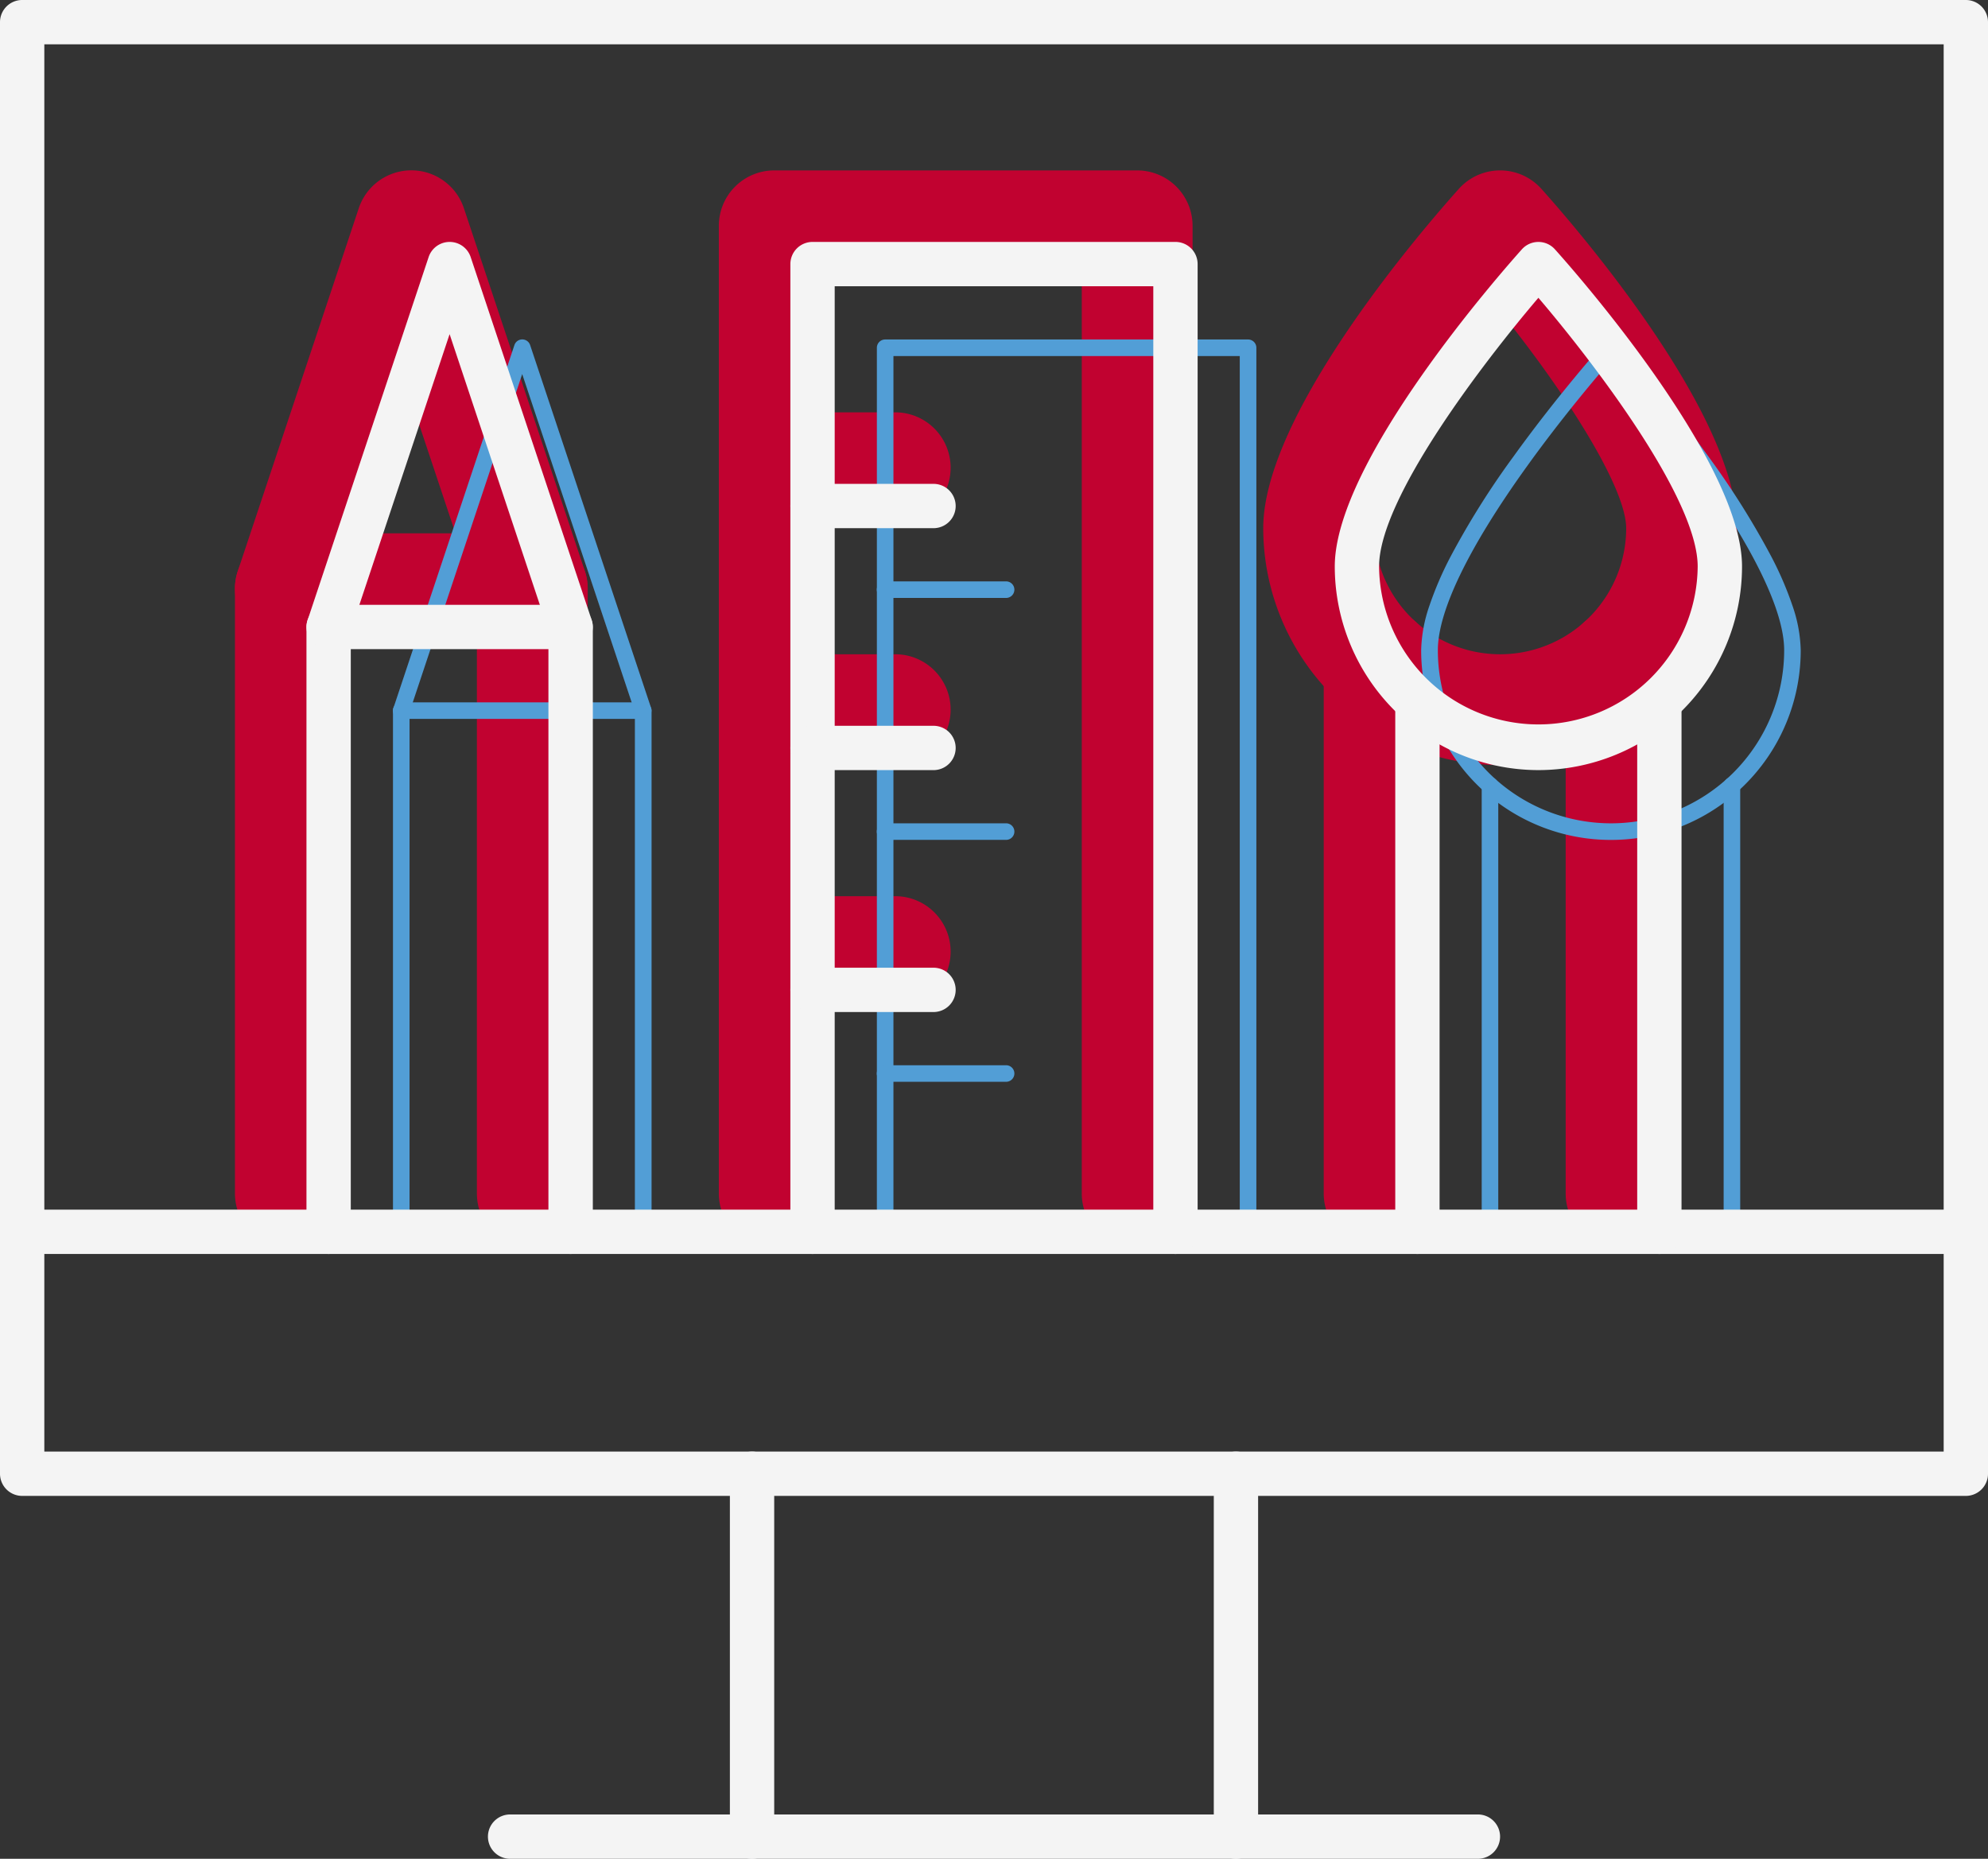
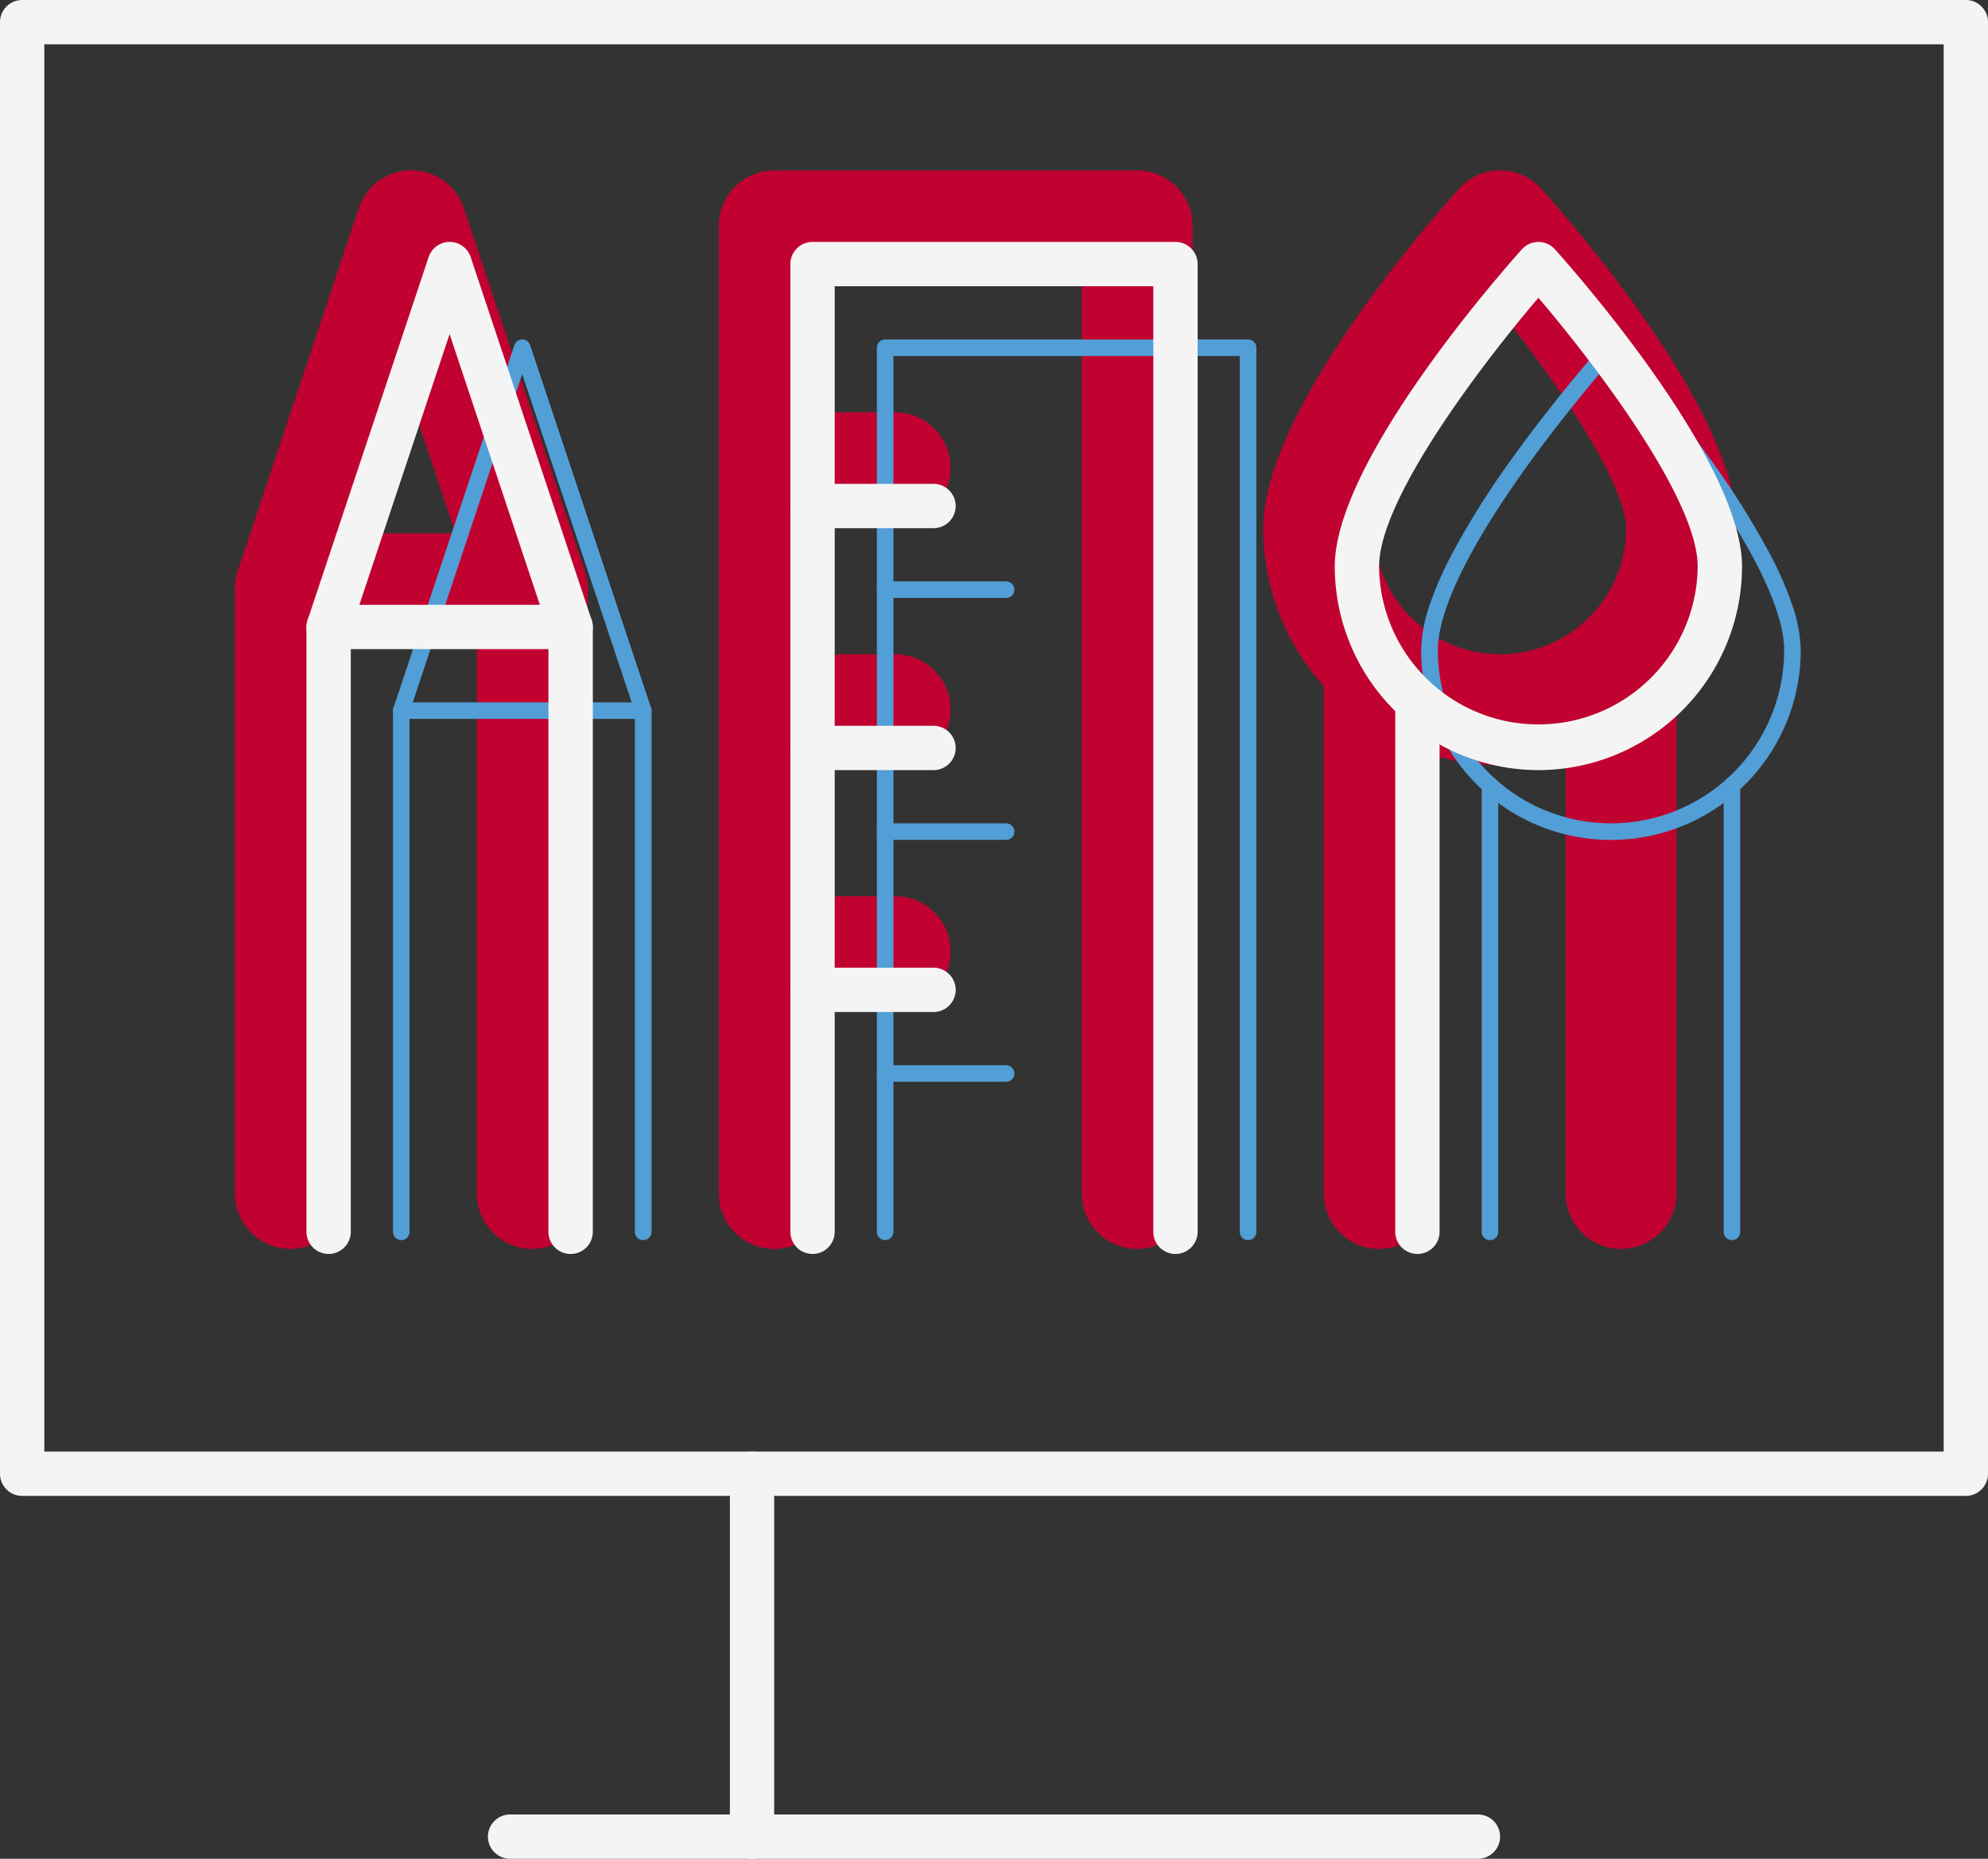
<svg xmlns="http://www.w3.org/2000/svg" id="Groupe_354" data-name="Groupe 354" width="168.007" height="157.102" viewBox="0 0 168.007 157.102">
  <rect x="0" y="0" width="168.007" height="157.102" fill="#333333" stroke="none" />
  <path id="Tracé_701" data-name="Tracé 701" d="M576.882,1994.646a4.682,4.682,0,0,1-4.682-4.682V1939.6l-5.542-16.625-5.541,16.625v50.359a4.682,4.682,0,0,1-9.364,0v-51.119a4.681,4.681,0,0,1,.24-1.481l10.224-30.671a4.682,4.682,0,0,1,8.884,0l10.224,30.671a4.682,4.682,0,0,1,.24,1.481v51.119A4.682,4.682,0,0,1,576.882,1994.646Z" transform="translate(-531.897 -1889.089)" fill="#c10230" />
  <path id="Ligne_238" data-name="Ligne 238" d="M15.13-.636H-5.318A4.682,4.682,0,0,1-10-5.318,4.682,4.682,0,0,1-5.318-10H15.13a4.682,4.682,0,0,1,4.682,4.682A4.682,4.682,0,0,1,15.13-.636Z" transform="translate(29.855 55.074)" fill="#c10230" />
  <path id="Ligne_239" data-name="Ligne 239" d="M-5.318,44.164A4.682,4.682,0,0,1-10,39.482v-44.8A4.682,4.682,0,0,1-5.318-10,4.682,4.682,0,0,1-.636-5.318v44.8A4.682,4.682,0,0,1-5.318,44.164Z" transform="translate(142.316 61.392)" fill="#c10230" />
  <path id="Ligne_240" data-name="Ligne 240" d="M-5.318,44.164A4.682,4.682,0,0,1-10,39.482v-44.8A4.682,4.682,0,0,1-5.318-10,4.682,4.682,0,0,1-.636-5.318v44.8A4.682,4.682,0,0,1-5.318,44.164Z" transform="translate(121.869 61.393)" fill="#c10230" />
  <path id="Tracé_702" data-name="Tracé 702" d="M757.371,1953.751a20.04,20.04,0,0,1-20.018-20.018c0-9.768,13.772-25.61,16.533-28.686a4.682,4.682,0,0,1,6.97,0c2.761,3.077,16.533,18.919,16.533,28.686A20.04,20.04,0,0,1,757.371,1953.751Zm0-38.345c-5.6,6.947-10.653,14.915-10.653,18.327a10.653,10.653,0,1,0,21.307,0C768.024,1930.321,762.974,1922.353,757.371,1915.406Z" transform="translate(-630.596 -1889.089)" fill="#c10230" />
  <path id="Tracé_703" data-name="Tracé 703" d="M674.447,1994.646a4.682,4.682,0,0,1-4.682-4.682v-77.108H648.458v77.108a4.682,4.682,0,0,1-9.364,0v-81.79a4.682,4.682,0,0,1,4.682-4.682h30.671a4.682,4.682,0,0,1,4.682,4.682v81.79A4.682,4.682,0,0,1,674.447,1994.646Z" transform="translate(-578.344 -1889.089)" fill="#c10230" />
  <path id="Ligne_241" data-name="Ligne 241" d="M4.906-.636H-5.318A4.682,4.682,0,0,1-10-5.318,4.682,4.682,0,0,1-5.318-10H4.906A4.682,4.682,0,0,1,9.588-5.318,4.682,4.682,0,0,1,4.906-.636Z" transform="translate(70.75 85.745)" fill="#c10230" />
  <path id="Ligne_242" data-name="Ligne 242" d="M4.906-.636H-5.318A4.682,4.682,0,0,1-10-5.318,4.682,4.682,0,0,1-5.318-10H4.906A4.682,4.682,0,0,1,9.588-5.318,4.682,4.682,0,0,1,4.906-.636Z" transform="translate(70.75 65.297)" fill="#c10230" />
  <path id="Ligne_243" data-name="Ligne 243" d="M4.906-.636H-5.318A4.682,4.682,0,0,1-10-5.318,4.682,4.682,0,0,1-5.318-10H4.906A4.682,4.682,0,0,1,9.588-5.318,4.682,4.682,0,0,1,4.906-.636Z" transform="translate(70.75 44.85)" fill="#c10230" />
  <path id="Tracé_704" data-name="Tracé 704" d="M601.414,2010.128a.7.7,0,0,1-.7-.7v-43.933l-9.522-28.564-9.521,28.564v43.933a.7.7,0,0,1-1.4,0v-44.047a.7.7,0,0,1,.036-.222l10.224-30.671a.7.7,0,0,1,1.333,0l10.224,30.671a.7.7,0,0,1,.036.222v44.047A.7.7,0,0,1,601.414,2010.128Z" transform="translate(-547.06 -1905.315)" fill="#529ed6" />
  <path id="Ligne_244" data-name="Ligne 244" d="M19.65-.1H-.8a.7.7,0,0,1-.7-.7.7.7,0,0,1,.7-.7H19.65a.7.7,0,0,1,.7.7A.7.7,0,0,1,19.65-.1Z" transform="translate(34.705 60.861)" fill="#529ed6" />
  <path id="Ligne_245" data-name="Ligne 245" d="M-.8,37.633a.7.7,0,0,1-.7-.7V-.8a.7.7,0,0,1,.7-.7.7.7,0,0,1,.7.7V36.93A.7.7,0,0,1-.8,37.633Z" transform="translate(147.166 67.18)" fill="#529ed6" />
  <path id="Ligne_246" data-name="Ligne 246" d="M-.8,37.633a.7.7,0,0,1-.7-.7V-.8a.7.7,0,0,1,.7-.7.7.7,0,0,1,.7.7V36.93A.7.7,0,0,1-.8,37.633Z" transform="translate(126.719 67.18)" fill="#529ed6" />
  <path id="Tracé_705" data-name="Tracé 705" d="M781.9,1976.305a16.025,16.025,0,0,1-16.038-16.038,12.275,12.275,0,0,1,.694-3.749,28.93,28.93,0,0,1,1.78-4.139,69.138,69.138,0,0,1,5.326-8.478c3.812-5.3,7.677-9.619,7.715-9.662a.7.7,0,0,1,1.045,0c.039.043,3.9,4.362,7.716,9.662a69.139,69.139,0,0,1,5.326,8.478,28.925,28.925,0,0,1,1.78,4.139,12.275,12.275,0,0,1,.694,3.749,16.025,16.025,0,0,1-16.038,16.038Zm0-40.533c-1.176,1.352-4.156,4.859-7.1,8.96-4.925,6.85-7.528,12.222-7.528,15.536a14.633,14.633,0,1,0,29.267,0c0-3.313-2.6-8.685-7.529-15.536C786.06,1940.631,783.079,1937.124,781.9,1935.772Z" transform="translate(-645.758 -1905.316)" fill="#529ed6" />
  <path id="Tracé_706" data-name="Tracé 706" d="M698.979,2010.128a.7.7,0,0,1-.7-.7V1935.41H669.011v74.016a.7.7,0,0,1-1.4,0v-74.718a.7.7,0,0,1,.7-.7h30.671a.7.7,0,0,1,.7.7v74.718A.7.7,0,0,1,698.979,2010.128Z" transform="translate(-593.506 -1905.315)" fill="#529ed6" />
  <path id="Ligne_247" data-name="Ligne 247" d="M9.426-.1H-.8a.7.7,0,0,1-.7-.7.7.7,0,0,1,.7-.7H9.426a.7.7,0,0,1,.7.7A.7.7,0,0,1,9.426-.1Z" transform="translate(75.6 91.532)" fill="#529ed6" />
  <path id="Ligne_248" data-name="Ligne 248" d="M9.426-.1H-.8a.7.7,0,0,1-.7-.7.7.7,0,0,1,.7-.7H9.426a.7.7,0,0,1,.7.7A.7.7,0,0,1,9.426-.1Z" transform="translate(75.6 71.085)" fill="#529ed6" />
  <path id="Ligne_249" data-name="Ligne 249" d="M9.426-.1H-.8a.7.7,0,0,1-.7-.7.7.7,0,0,1,.7-.7H9.426a.7.7,0,0,1,.7.7A.7.7,0,0,1,9.426-.1Z" transform="translate(75.6 50.637)" fill="#529ed6" />
  <path id="Rectangle_126" data-name="Rectangle 126" d="M-2.127-4H162.134a1.873,1.873,0,0,1,1.873,1.873V120.558a1.873,1.873,0,0,1-1.873,1.873H-2.127A1.873,1.873,0,0,1-4,120.558V-2.127A1.873,1.873,0,0,1-2.127-4ZM160.261-.254H-.254V118.685H160.261Z" transform="translate(4 4)" fill="#f4f4f4" />
  <path id="Ligne_250" data-name="Ligne 250" d="M-2.127,30.417A1.873,1.873,0,0,1-4,28.544V-2.127A1.873,1.873,0,0,1-2.127-4,1.873,1.873,0,0,1-.254-2.127V28.544A1.873,1.873,0,0,1-2.127,30.417Z" transform="translate(65.683 126.685)" fill="#f4f4f4" />
-   <path id="Ligne_251" data-name="Ligne 251" d="M-2.127,30.417A1.873,1.873,0,0,1-4,28.544V-2.127A1.873,1.873,0,0,1-2.127-4,1.873,1.873,0,0,1-.254-2.127V28.544A1.873,1.873,0,0,1-2.127,30.417Z" transform="translate(106.578 126.685)" fill="#f4f4f4" />
  <path id="Ligne_252" data-name="Ligne 252" d="M79.663-.254H-2.127A1.873,1.873,0,0,1-4-2.127,1.873,1.873,0,0,1-2.127-4h81.79a1.873,1.873,0,0,1,1.873,1.873A1.873,1.873,0,0,1,79.663-.254Z" transform="translate(45.236 157.356)" fill="#f4f4f4" />
-   <path id="Ligne_253" data-name="Ligne 253" d="M162.134-.254H-2.127A1.873,1.873,0,0,1-4-2.127,1.873,1.873,0,0,1-2.127-4H162.134a1.873,1.873,0,0,1,1.873,1.873A1.873,1.873,0,0,1,162.134-.254Z" transform="translate(4 106.238)" fill="#f4f4f4" />
  <path id="Tracé_707" data-name="Tracé 707" d="M586.983,2001.938a1.873,1.873,0,0,1-1.873-1.873V1949.25l-8.351-25.052-8.351,25.052v50.815a1.873,1.873,0,1,1-3.746,0v-51.119a1.872,1.872,0,0,1,.1-.592l10.224-30.671a1.873,1.873,0,0,1,3.554,0l10.224,30.671a1.873,1.873,0,0,1,.1.592v51.119A1.873,1.873,0,0,1,586.983,2001.938Z" transform="translate(-538.763 -1895.955)" fill="#f4f4f4" />
  <path id="Ligne_254" data-name="Ligne 254" d="M18.32-.254H-2.127A1.873,1.873,0,0,1-4-2.127,1.873,1.873,0,0,1-2.127-4H18.32a1.873,1.873,0,0,1,1.873,1.873A1.873,1.873,0,0,1,18.32-.254Z" transform="translate(29.9 55.119)" fill="#f4f4f4" />
-   <path id="Ligne_255" data-name="Ligne 255" d="M-2.127,44.545A1.873,1.873,0,0,1-4,42.672v-44.8A1.873,1.873,0,0,1-2.127-4,1.873,1.873,0,0,1-.254-2.127v44.8A1.873,1.873,0,0,1-2.127,44.545Z" transform="translate(142.361 61.438)" fill="#f4f4f4" />
  <path id="Ligne_256" data-name="Ligne 256" d="M-2.127,44.545A1.873,1.873,0,0,1-4,42.672v-44.8A1.873,1.873,0,0,1-2.127-4,1.873,1.873,0,0,1-.254-2.127v44.8A1.873,1.873,0,0,1-2.127,44.545Z" transform="translate(121.914 61.438)" fill="#f4f4f4" />
  <path id="Tracé_708" data-name="Tracé 708" d="M767.472,1961.043a17.228,17.228,0,0,1-17.208-17.208c0-8.929,14.2-25.006,15.815-26.81a1.873,1.873,0,0,1,2.788,0c1.619,1.8,15.815,17.881,15.815,26.81A17.228,17.228,0,0,1,767.472,1961.043Zm0-39.919c-4.744,5.567-13.463,16.982-13.463,22.711a13.463,13.463,0,0,0,26.925,0C780.935,1938.1,772.217,1926.689,767.473,1921.124Z" transform="translate(-637.462 -1895.955)" fill="#f4f4f4" />
  <path id="Tracé_709" data-name="Tracé 709" d="M684.548,2001.938a1.873,1.873,0,0,1-1.873-1.873v-79.917H655.75v79.917a1.873,1.873,0,1,1-3.746,0v-81.79a1.873,1.873,0,0,1,1.873-1.873h30.671a1.873,1.873,0,0,1,1.873,1.873v81.79A1.873,1.873,0,0,1,684.548,2001.938Z" transform="translate(-585.209 -1895.955)" fill="#f4f4f4" />
  <path id="Ligne_257" data-name="Ligne 257" d="M8.1-.254H-2.127A1.873,1.873,0,0,1-4-2.127,1.873,1.873,0,0,1-2.127-4H8.1A1.873,1.873,0,0,1,9.969-2.127,1.873,1.873,0,0,1,8.1-.254Z" transform="translate(70.795 85.79)" fill="#f4f4f4" />
  <path id="Ligne_258" data-name="Ligne 258" d="M8.1-.254H-2.127A1.873,1.873,0,0,1-4-2.127,1.873,1.873,0,0,1-2.127-4H8.1A1.873,1.873,0,0,1,9.969-2.127,1.873,1.873,0,0,1,8.1-.254Z" transform="translate(70.795 65.343)" fill="#f4f4f4" />
  <path id="Ligne_259" data-name="Ligne 259" d="M8.1-.254H-2.127A1.873,1.873,0,0,1-4-2.127,1.873,1.873,0,0,1-2.127-4H8.1A1.873,1.873,0,0,1,9.969-2.127,1.873,1.873,0,0,1,8.1-.254Z" transform="translate(70.795 44.895)" fill="#f4f4f4" />
</svg>